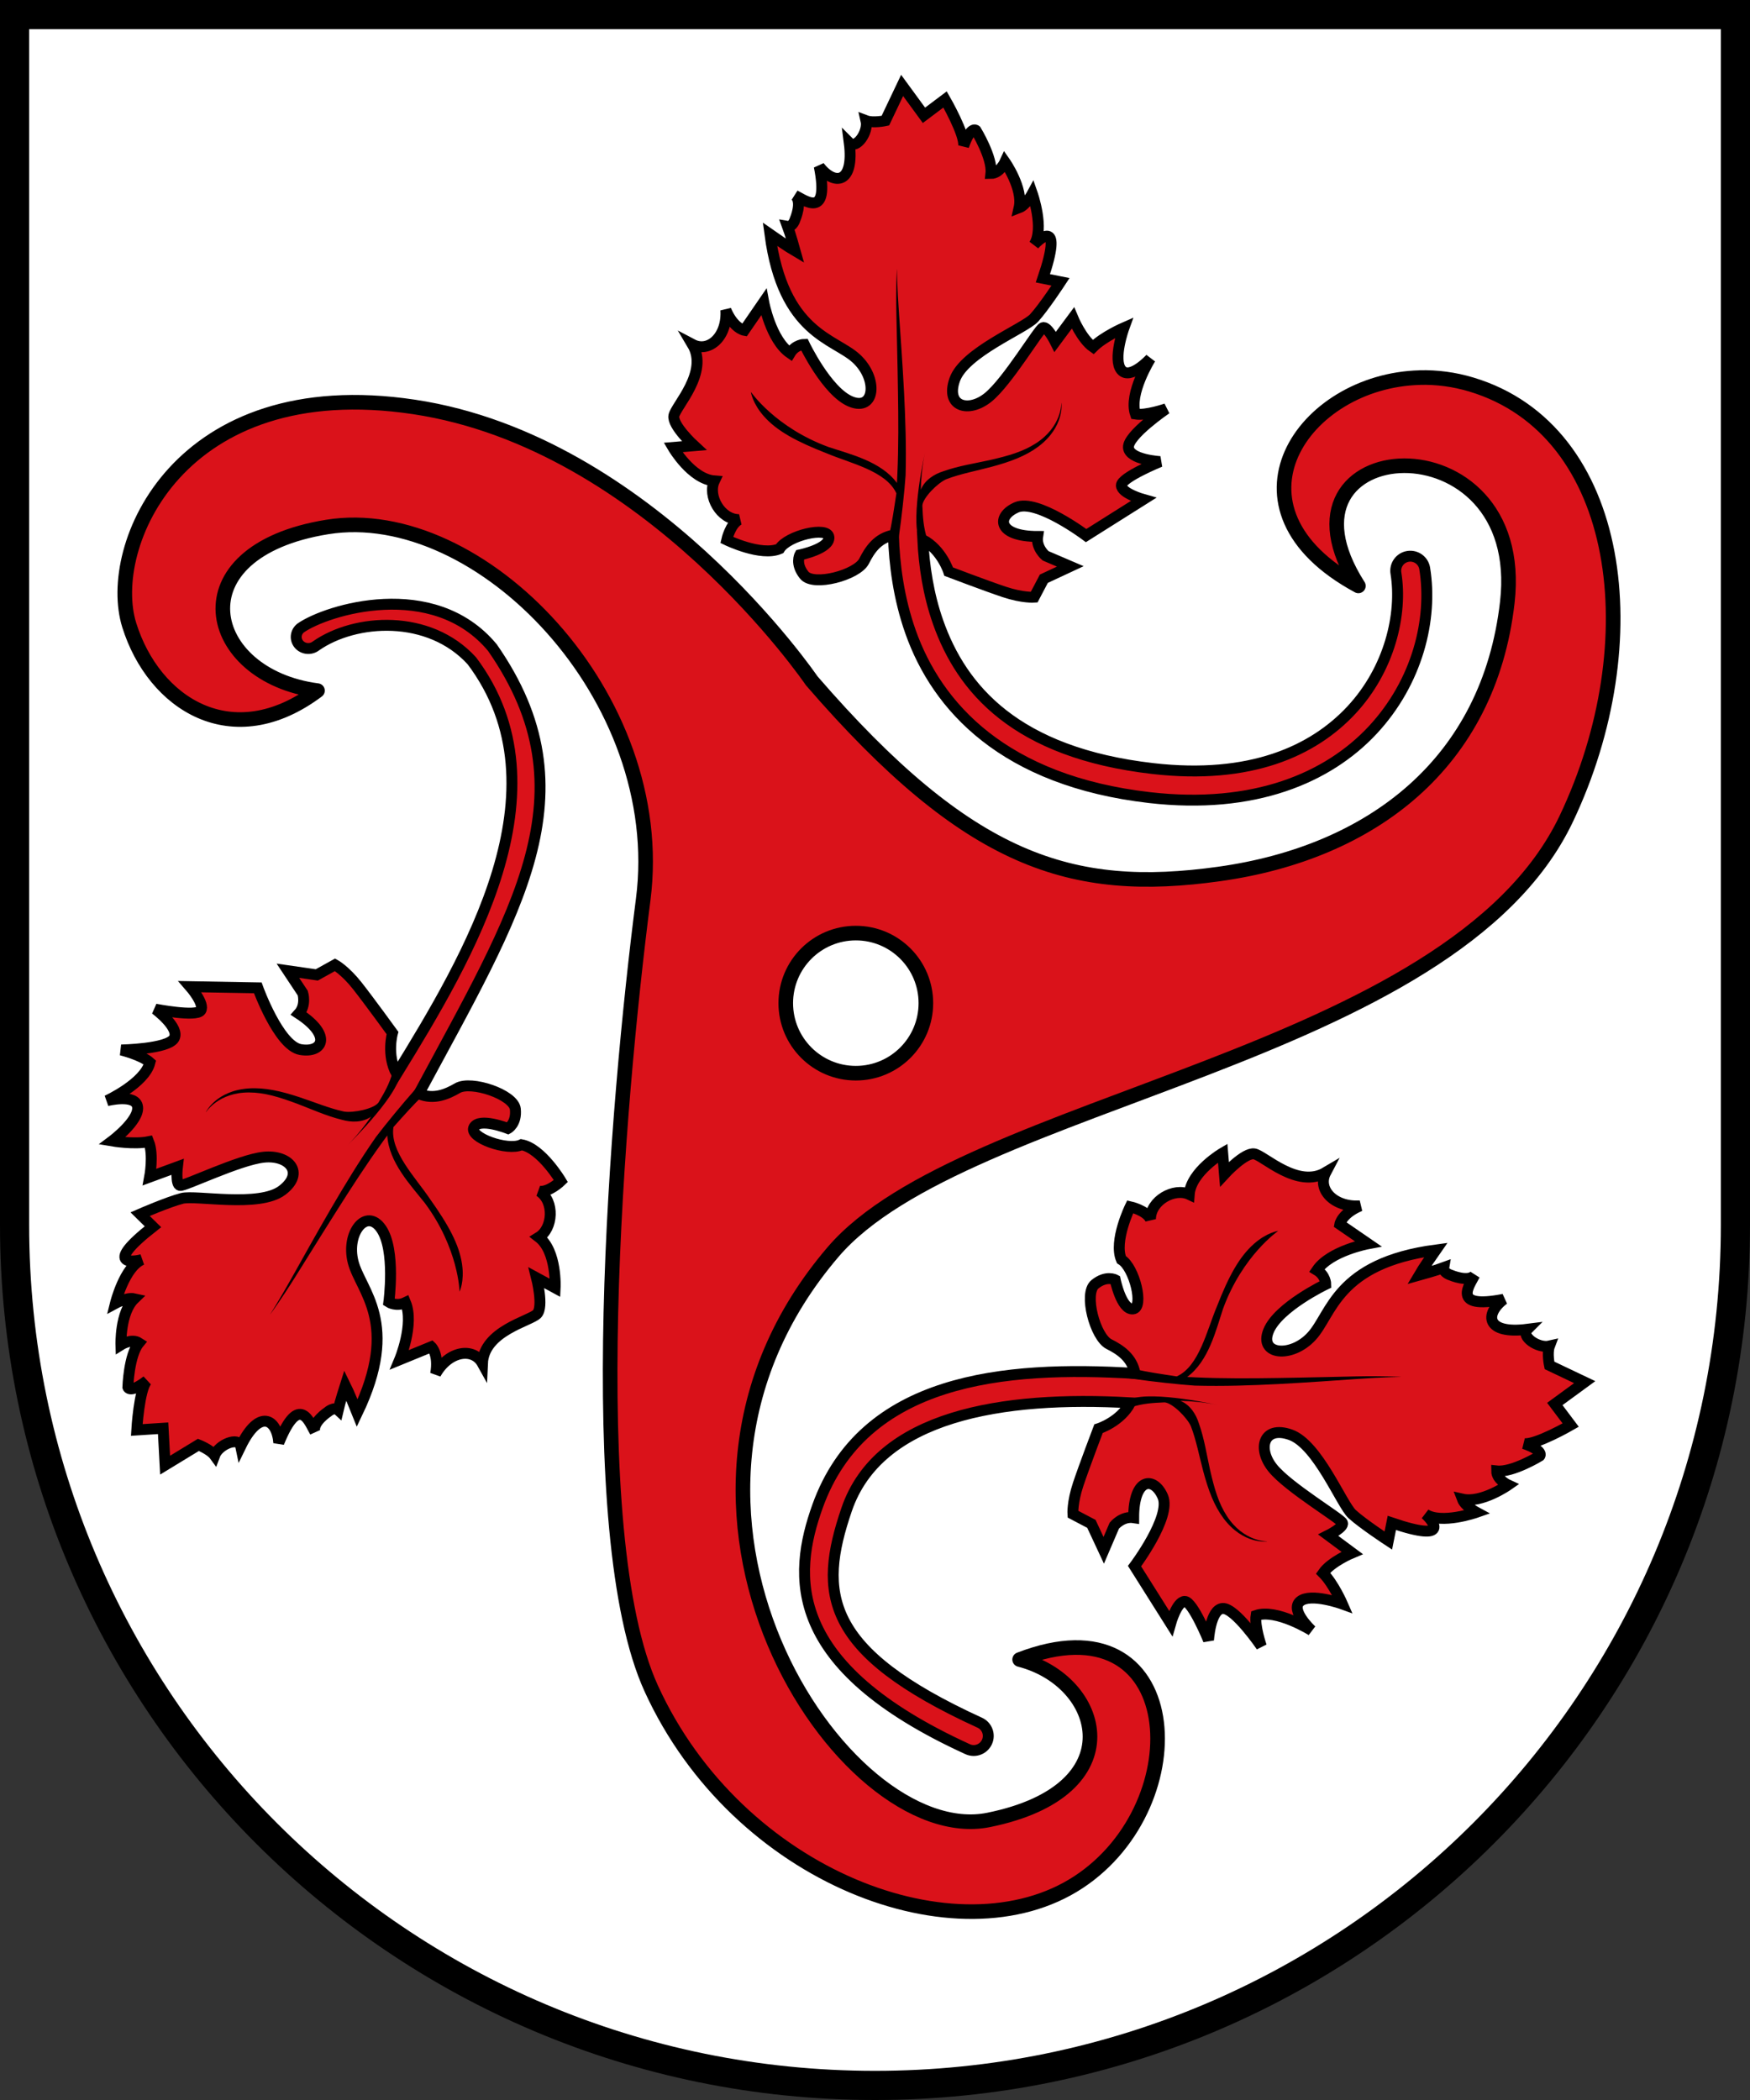
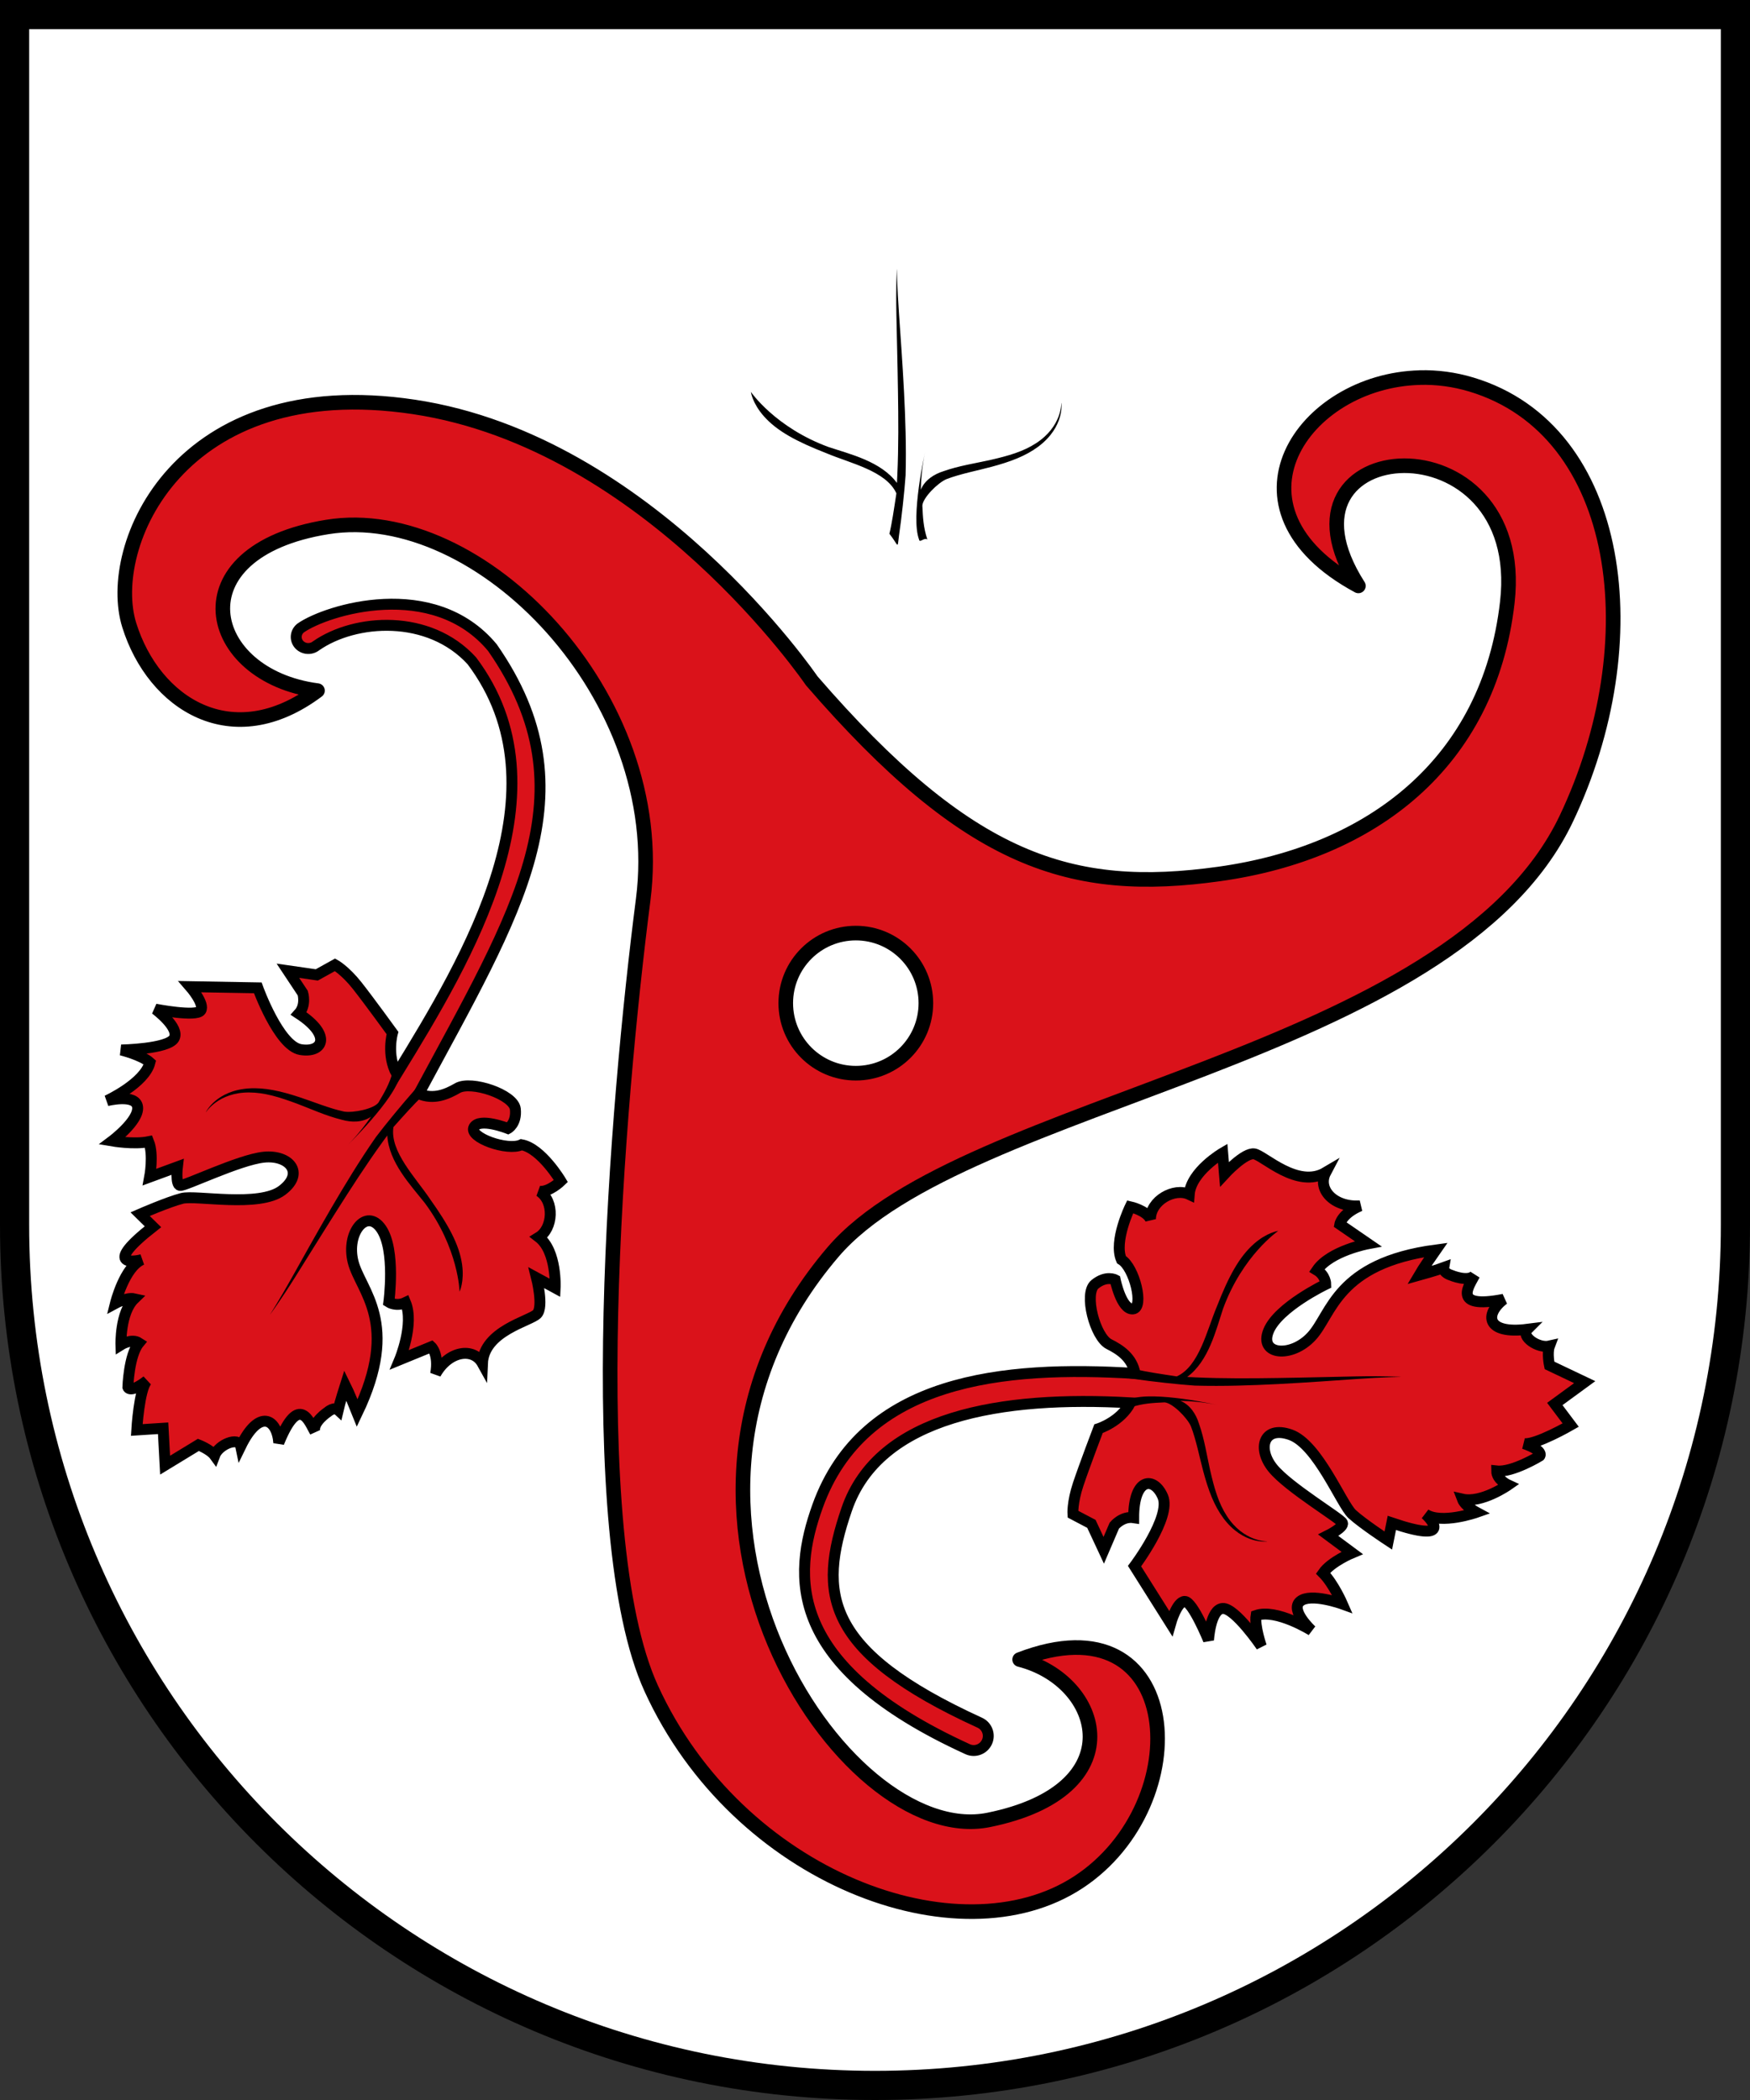
<svg xmlns="http://www.w3.org/2000/svg" width="120" height="144" version="1.1" viewBox="0 0 31.75 38.1" xml:space="preserve">
  <rect x="0" y="0" width="31.75" height="38.1" fill="#333333" stroke="none" />
  <path d="m2e-7 3.1e-6v22.225c0 8.768 7.107 15.875 15.875 15.875 8.768 0 15.875-7.107 15.875-15.875v-22.225z" stroke-width=".265" />
  <path d="m0.529 0.529v21.696c0 8.475 6.871 15.346 15.346 15.346 8.475 0 15.346-6.871 15.346-15.346v-21.696z" fill="#fff" stroke-width=".529" />
-   <path d="m16.367 1.55-0.304 0.639s-0.224 0.048-0.351 0c0.048 0.208-0.176 0.528-0.304 0.4 0.096 0.751-0.272 0.783-0.544 0.431 0.192 0.975-0.271 0.607-0.438 0.527 0.137 0.112 0 0.431 0 0.431s-0.041 0.144-0.137 0.128c0.048 0.128 0.137 0.448 0.137 0.448s-0.137-0.08-0.457-0.304c0.24 1.806 1.167 1.886 1.566 2.254 0.4 0.368 0.34 0.959-0.096 0.783-0.435-0.176-0.847-1.039-0.847-1.039s-0.16 3.646e-4 -0.256 0.16c-0.352-0.24-0.48-0.927-0.48-0.927l-0.352 0.512s-0.192-0.032-0.335-0.368c0.032 0.479-0.304 0.783-0.607 0.623 0.304 0.511-0.304 1.119-0.336 1.295-0.032 0.176 0.367 0.543 0.367 0.543l-0.383 0.032s0.336 0.575 0.751 0.607c-0.128 0.272 0.112 0.703 0.448 0.703-0.16 0.08-0.224 0.368-0.224 0.368s0.623 0.304 0.959 0.16c0.144-0.24 0.879-0.416 0.895-0.208s-0.528 0.32-0.528 0.32-0.087 0.16 0.08 0.367c0.167 0.208 0.959-6.7e-5 1.087-0.256 0.098-0.195 0.241-0.418 0.531-0.47 0.017 0.527 0.093 1.14 0.311 1.756 0.481 1.36 1.697 2.703 4.338 3.006 1.894 0.217 3.237-0.357 4.047-1.226 0.81-0.87 1.093-2.009 0.943-2.932-0.023-0.144-0.159-0.242-0.303-0.219-0.145 0.023-0.243 0.16-0.219 0.305 0.121 0.746-0.116 1.741-0.809 2.485-0.693 0.744-1.835 1.262-3.599 1.06-2.489-0.285-3.471-1.446-3.898-2.655-0.18-0.51-0.255-1.032-0.278-1.497 0.345 0.182 0.47 0.579 0.47 0.579s0.672 0.256 1.007 0.368c0.336 0.112 0.543 0.096 0.543 0.096l0.176-0.335 0.48-0.224-0.448-0.192s-0.176-0.144-0.144-0.351c-0.735 0-0.751-0.368-0.383-0.528 0.368-0.16 1.262 0.512 1.262 0.512l1.039-0.655s-0.399-0.112-0.399-0.256 0.703-0.431 0.703-0.431-0.559-0.032-0.575-0.256c-0.016-0.224 0.687-0.703 0.687-0.703s-0.368 0.128-0.56 0.096c-0.128-0.368 0.272-1.007 0.272-1.007s-0.368 0.4-0.528 0.208 0.048-0.767 0.048-0.767-0.368 0.16-0.56 0.351c-0.208-0.144-0.367-0.527-0.367-0.527l-0.32 0.431s-0.144-0.288-0.224-0.256c-0.08 0.032-0.639 0.975-0.991 1.262-0.352 0.288-0.783 0.176-0.609-0.319 0.174-0.495 1.264-0.927 1.44-1.119 0.176-0.192 0.48-0.656 0.48-0.656l-0.32-0.064c0.368-1.087-0.048-0.736-0.16-0.608 0.192-0.288-0.032-0.927-0.032-0.927s-0.112 0.208-0.24 0.256c0.08-0.352-0.256-0.831-0.256-0.831s-0.095 0.208-0.255 0.208c0.032-0.288-0.272-0.783-0.272-0.783s-0.096-0.08-0.224 0.287c0.032-0.208-0.336-0.847-0.336-0.847l-0.383 0.288z" fill="#da121a" stroke="#000" stroke-width=".198" />
  <path d="m16.271 4.885s-0.018 0.313-0.008 0.819c0.007 0.378 0.021 0.865 0.029 1.415 0.007 0.458 0.012 0.982-0.012 1.501-0.002 0.047-5e-3 0.095-0.007 0.142-0.29-0.392-0.851-0.522-1.236-0.65-0.972-0.355-1.414-1.002-1.414-1.002s0.025 0.203 0.235 0.441c0.239 0.271 0.598 0.462 1.136 0.672 0.433 0.183 1.085 0.321 1.269 0.728-0.044 0.289-0.082 0.552-0.127 0.733 0.171 0.214 0.142 0.297 0.174 0.036 0.047-0.321 0.1-0.802 0.12-1.095 0.015-0.527-5e-3 -1.05-0.028-1.51-0.026-0.504-0.068-1.085-0.091-1.414-0.036-0.51-0.039-0.817-0.039-0.817zm2.985 2.428s0.011 0.425-0.46 0.729c-0.232 0.151-0.498 0.228-0.841 0.306-0.25 0.056-0.563 0.103-0.84 0.202-0.162 0.05-0.339 0.159-0.409 0.336 0.008-0.387 0.076-0.679 0.076-0.679s-0.263 1.169-0.108 1.581c0.011 0.072 0.092-0.043 0.151 0-0.073-0.22-0.081-0.399-0.091-0.616 0.01-0.142 0.277-0.409 0.435-0.478 0.252-0.097 0.565-0.156 0.817-0.224 0.344-0.092 0.621-0.195 0.853-0.368 0.478-0.359 0.419-0.789 0.419-0.789z" />
  <path d="m25.761 6.851c-2.125 0.051-3.714 2.376-1.116 3.779-1.782-2.791 3.092-3.123 2.702 0.297-0.334 2.926-2.465 4.543-5.226 4.929-2.683 0.375-4.543-0.208-7.394-3.504 0 0-2.939-4.326-7.215-4.969s-5.612 2.534-5.167 3.959c0.445 1.425 1.871 2.346 3.415 1.188-2.049-0.267-2.583-2.524 0.178-2.969 2.761-0.445 6.206 3.073 5.731 6.762-0.475 3.69-1.136 11.501 0.146 14.31 1.569 3.439 5.585 4.939 7.753 3.514 2.168-1.425 1.93-5.197-1.069-4.038 1.514 0.386 2.078 2.375-0.564 2.91-2.643 0.534-6.778-5.678-2.821-10.304 2.382-2.785 11.227-3.494 13.303-7.861 1.518-3.192 1.039-7.046-1.722-7.877-0.315-0.095-0.63-0.134-0.933-0.127zm-10.234 10.078c0.702-1.64e-4 1.271 0.569 1.271 1.271 1.65e-4 0.702-0.569 1.271-1.271 1.271-0.702-1.2e-4 -1.271-0.569-1.271-1.271 1.21e-4 -0.702 0.569-1.271 1.271-1.271z" fill="#da121a" stroke="#000" stroke-linecap="round" stroke-linejoin="round" stroke-width=".265" />
  <g transform="rotate(90 10.796 19.505)">
    <path d="m16.367 1.55-0.304 0.639s-0.224 0.048-0.351 0c0.048 0.208-0.176 0.528-0.304 0.4 0.096 0.751-0.272 0.783-0.544 0.431 0.192 0.975-0.271 0.607-0.438 0.527 0.137 0.112 0 0.431 0 0.431s-0.041 0.144-0.137 0.128c0.048 0.128 0.137 0.448 0.137 0.448s-0.137-0.08-0.457-0.304c0.24 1.806 1.167 1.886 1.566 2.254 0.4 0.368 0.34 0.959-0.096 0.783-0.435-0.176-0.847-1.039-0.847-1.039s-0.16 3.646e-4 -0.256 0.16c-0.352-0.24-0.48-0.927-0.48-0.927l-0.352 0.512s-0.192-0.032-0.335-0.368c0.032 0.479-0.304 0.783-0.607 0.623 0.304 0.511-0.304 1.119-0.336 1.295-0.032 0.176 0.367 0.543 0.367 0.543l-0.383 0.032s0.336 0.575 0.751 0.607c-0.128 0.272 0.112 0.703 0.448 0.703-0.16 0.08-0.224 0.368-0.224 0.368s0.623 0.304 0.959 0.16c0.144-0.24 0.879-0.416 0.895-0.208s-0.528 0.32-0.528 0.32-0.087 0.16 0.08 0.367c0.167 0.208 0.959-6.7e-5 1.087-0.256 0.098-0.195 0.241-0.418 0.531-0.47-0.147 2.39 0.095 4.928 2.409 5.759 1.26 0.452 2.897 0.584 4.408-2.722 0.061-0.133 0.003-0.289-0.13-0.351-0.133-0.061-0.291-2e-3 -0.351 0.132-1.293 2.829-2.35 2.932-3.866 2.414-1.705-0.582-2.069-2.819-1.937-5.149 0.345 0.182 0.47 0.579 0.47 0.579s0.672 0.256 1.007 0.368c0.336 0.112 0.543 0.096 0.543 0.096l0.176-0.335 0.48-0.224-0.448-0.192s-0.176-0.144-0.144-0.351c-0.735 0-0.751-0.368-0.383-0.528 0.368-0.16 1.262 0.512 1.262 0.512l1.039-0.655s-0.399-0.112-0.399-0.256 0.703-0.431 0.703-0.431-0.559-0.032-0.575-0.256c-0.016-0.224 0.687-0.703 0.687-0.703s-0.368 0.128-0.56 0.096c-0.128-0.368 0.272-1.007 0.272-1.007s-0.368 0.4-0.528 0.208 0.048-0.767 0.048-0.767-0.368 0.16-0.56 0.351c-0.208-0.144-0.367-0.527-0.367-0.527l-0.32 0.431s-0.144-0.288-0.224-0.256c-0.08 0.032-0.639 0.975-0.991 1.262-0.352 0.288-0.783 0.176-0.609-0.319 0.174-0.495 1.264-0.927 1.44-1.119 0.176-0.192 0.48-0.656 0.48-0.656l-0.32-0.064c0.368-1.087-0.048-0.736-0.16-0.608 0.192-0.288-0.032-0.927-0.032-0.927s-0.112 0.208-0.24 0.256c0.08-0.352-0.256-0.831-0.256-0.831s-0.095 0.208-0.255 0.208c0.032-0.288-0.272-0.783-0.272-0.783s-0.096-0.08-0.224 0.287c0.032-0.208-0.336-0.847-0.336-0.847l-0.383 0.288z" fill="#da121a" stroke="#000" stroke-width=".198" />
    <path d="m16.271 4.885s-0.018 0.313-0.008 0.819c0.007 0.378 0.021 0.865 0.029 1.415 0.007 0.458 0.012 0.982-0.012 1.501-0.002 0.047-5e-3 0.095-0.007 0.142-0.29-0.392-0.851-0.522-1.236-0.65-0.972-0.355-1.414-1.002-1.414-1.002s0.025 0.203 0.235 0.441c0.239 0.271 0.598 0.462 1.136 0.672 0.433 0.183 1.085 0.321 1.269 0.728-0.044 0.289-0.082 0.552-0.127 0.733 0.171 0.214 0.142 0.297 0.174 0.036 0.047-0.321 0.1-0.802 0.12-1.095 0.015-0.527-5e-3 -1.05-0.028-1.51-0.026-0.504-0.068-1.085-0.091-1.414-0.036-0.51-0.039-0.817-0.039-0.817zm2.985 2.428s0.011 0.425-0.46 0.729c-0.232 0.151-0.498 0.228-0.841 0.306-0.25 0.056-0.563 0.103-0.84 0.202-0.162 0.05-0.339 0.159-0.409 0.336 0.008-0.387 0.076-0.679 0.076-0.679s-0.263 1.169-0.108 1.581c0.011 0.072 0.092-0.043 0.151 0-0.073-0.22-0.081-0.399-0.091-0.616 0.01-0.142 0.277-0.409 0.435-0.478 0.252-0.097 0.565-0.156 0.817-0.224 0.344-0.092 0.621-0.195 0.853-0.368 0.478-0.359 0.419-0.789 0.419-0.789z" />
  </g>
  <g transform="rotate(213.23 13.416 16.061)">
    <path d="m16.367 1.55-0.304 0.639s-0.224 0.048-0.351 0c0.048 0.208-0.176 0.528-0.304 0.4 0.096 0.751-0.272 0.783-0.544 0.431 0.192 0.975-0.271 0.607-0.438 0.527 0.137 0.112 0 0.431 0 0.431s-0.041 0.144-0.137 0.128c0.048 0.128 0.137 0.448 0.137 0.448s-0.137-0.08-0.457-0.304c0.24 1.806 1.167 1.886 1.566 2.254 0.4 0.368 0.34 0.959-0.096 0.783-0.435-0.176-0.847-1.039-0.847-1.039s-0.16 3.646e-4 -0.256 0.16c-0.352-0.24-0.48-0.927-0.48-0.927l-0.352 0.512s-0.192-0.032-0.335-0.368c0.032 0.479-0.304 0.783-0.607 0.623 0.304 0.511-0.304 1.119-0.336 1.295-0.032 0.176 0.367 0.543 0.367 0.543l-0.383 0.032s0.336 0.575 0.751 0.607c-0.128 0.272 0.112 0.703 0.448 0.703-0.16 0.08-0.224 0.368-0.224 0.368s0.623 0.304 0.959 0.16c0.144-0.24 0.879-0.416 0.895-0.208s-0.528 0.32-0.528 0.32-0.087 0.16 0.08 0.367c0.167 0.208 0.959-6.7e-5 1.087-0.256 0.098-0.195 0.241-0.418 0.531-0.47 0.327 3.737 0.337 6.302 3.319 7.502 1.603 0.491 2.895-1.079 3.105-1.609 0.038-0.113-0.023-0.231-0.136-0.264-0.114-0.033-0.237 0.033-0.275 0.147-0.323 0.804-1.396 1.609-2.514 1.321-2.752-0.993-2.894-4.532-2.965-7.016 0.345 0.182 0.47 0.579 0.47 0.579s0.672 0.256 1.007 0.368c0.336 0.112 0.543 0.096 0.543 0.096l0.176-0.335 0.48-0.224-0.448-0.192s-0.176-0.144-0.144-0.351c-0.735 0-0.751-0.368-0.383-0.528 0.368-0.16 1.262 0.512 1.262 0.512l1.039-0.655s-0.399-0.112-0.399-0.256 0.703-0.431 0.703-0.431-0.559-0.032-0.575-0.256c-0.016-0.224 0.687-0.703 0.687-0.703s-0.368 0.128-0.56 0.096c-0.128-0.368 0.272-1.007 0.272-1.007s-0.368 0.4-0.528 0.208 0.048-0.767 0.048-0.767-0.368 0.16-0.56 0.351c-0.208-0.144-0.367-0.527-0.367-0.527l-0.32 0.431s-0.144-0.288-0.224-0.256c-0.08 0.032-0.639 0.975-0.991 1.262-0.352 0.288-0.783 0.176-0.609-0.319 0.174-0.495 1.264-0.927 1.44-1.119 0.176-0.192 0.48-0.656 0.48-0.656l-0.32-0.064c0.368-1.087-0.048-0.736-0.16-0.608 0.192-0.288-0.032-0.927-0.032-0.927s-0.112 0.208-0.24 0.256c0.08-0.352-0.256-0.831-0.256-0.831s-0.095 0.208-0.255 0.208c0.032-0.288-0.272-0.783-0.272-0.783s-0.096-0.08-0.224 0.287c0.032-0.208-0.336-0.847-0.336-0.847l-0.383 0.288z" fill="#da121a" stroke="#000" stroke-width=".198" />
    <path d="m16.271 4.885s-0.018 0.313-0.008 0.819c0.007 0.378 0.021 0.865 0.029 1.415 0.007 0.458 0.012 0.982-0.012 1.501-0.002 0.047-5e-3 0.095-0.007 0.142-0.29-0.392-0.851-0.522-1.236-0.65-0.972-0.355-1.414-1.002-1.414-1.002s0.025 0.203 0.235 0.441c0.239 0.271 0.598 0.462 1.136 0.672 0.433 0.183 1.085 0.321 1.269 0.728-0.044 0.289-0.082 0.552-0.127 0.733 0.171 0.214 0.142 0.297 0.174 0.036 0.047-0.321 0.1-0.802 0.12-1.095 0.015-0.527-5e-3 -1.05-0.028-1.51-0.026-0.504-0.068-1.085-0.091-1.414-0.036-0.51-0.039-0.817-0.039-0.817zm2.985 2.428s0.011 0.425-0.46 0.729c-0.232 0.151-0.498 0.228-0.841 0.306-0.25 0.056-0.563 0.103-0.84 0.202-0.162 0.05-0.339 0.159-0.409 0.336 0.008-0.387 0.076-0.679 0.076-0.679s-0.263 1.169-0.108 1.581c0.011 0.072 0.092-0.043 0.151 0-0.073-0.22-0.081-0.399-0.091-0.616 0.01-0.142 0.277-0.409 0.435-0.478 0.252-0.097 0.565-0.156 0.817-0.224 0.344-0.092 0.621-0.195 0.853-0.368 0.478-0.359 0.419-0.789 0.419-0.789z" />
  </g>
</svg>